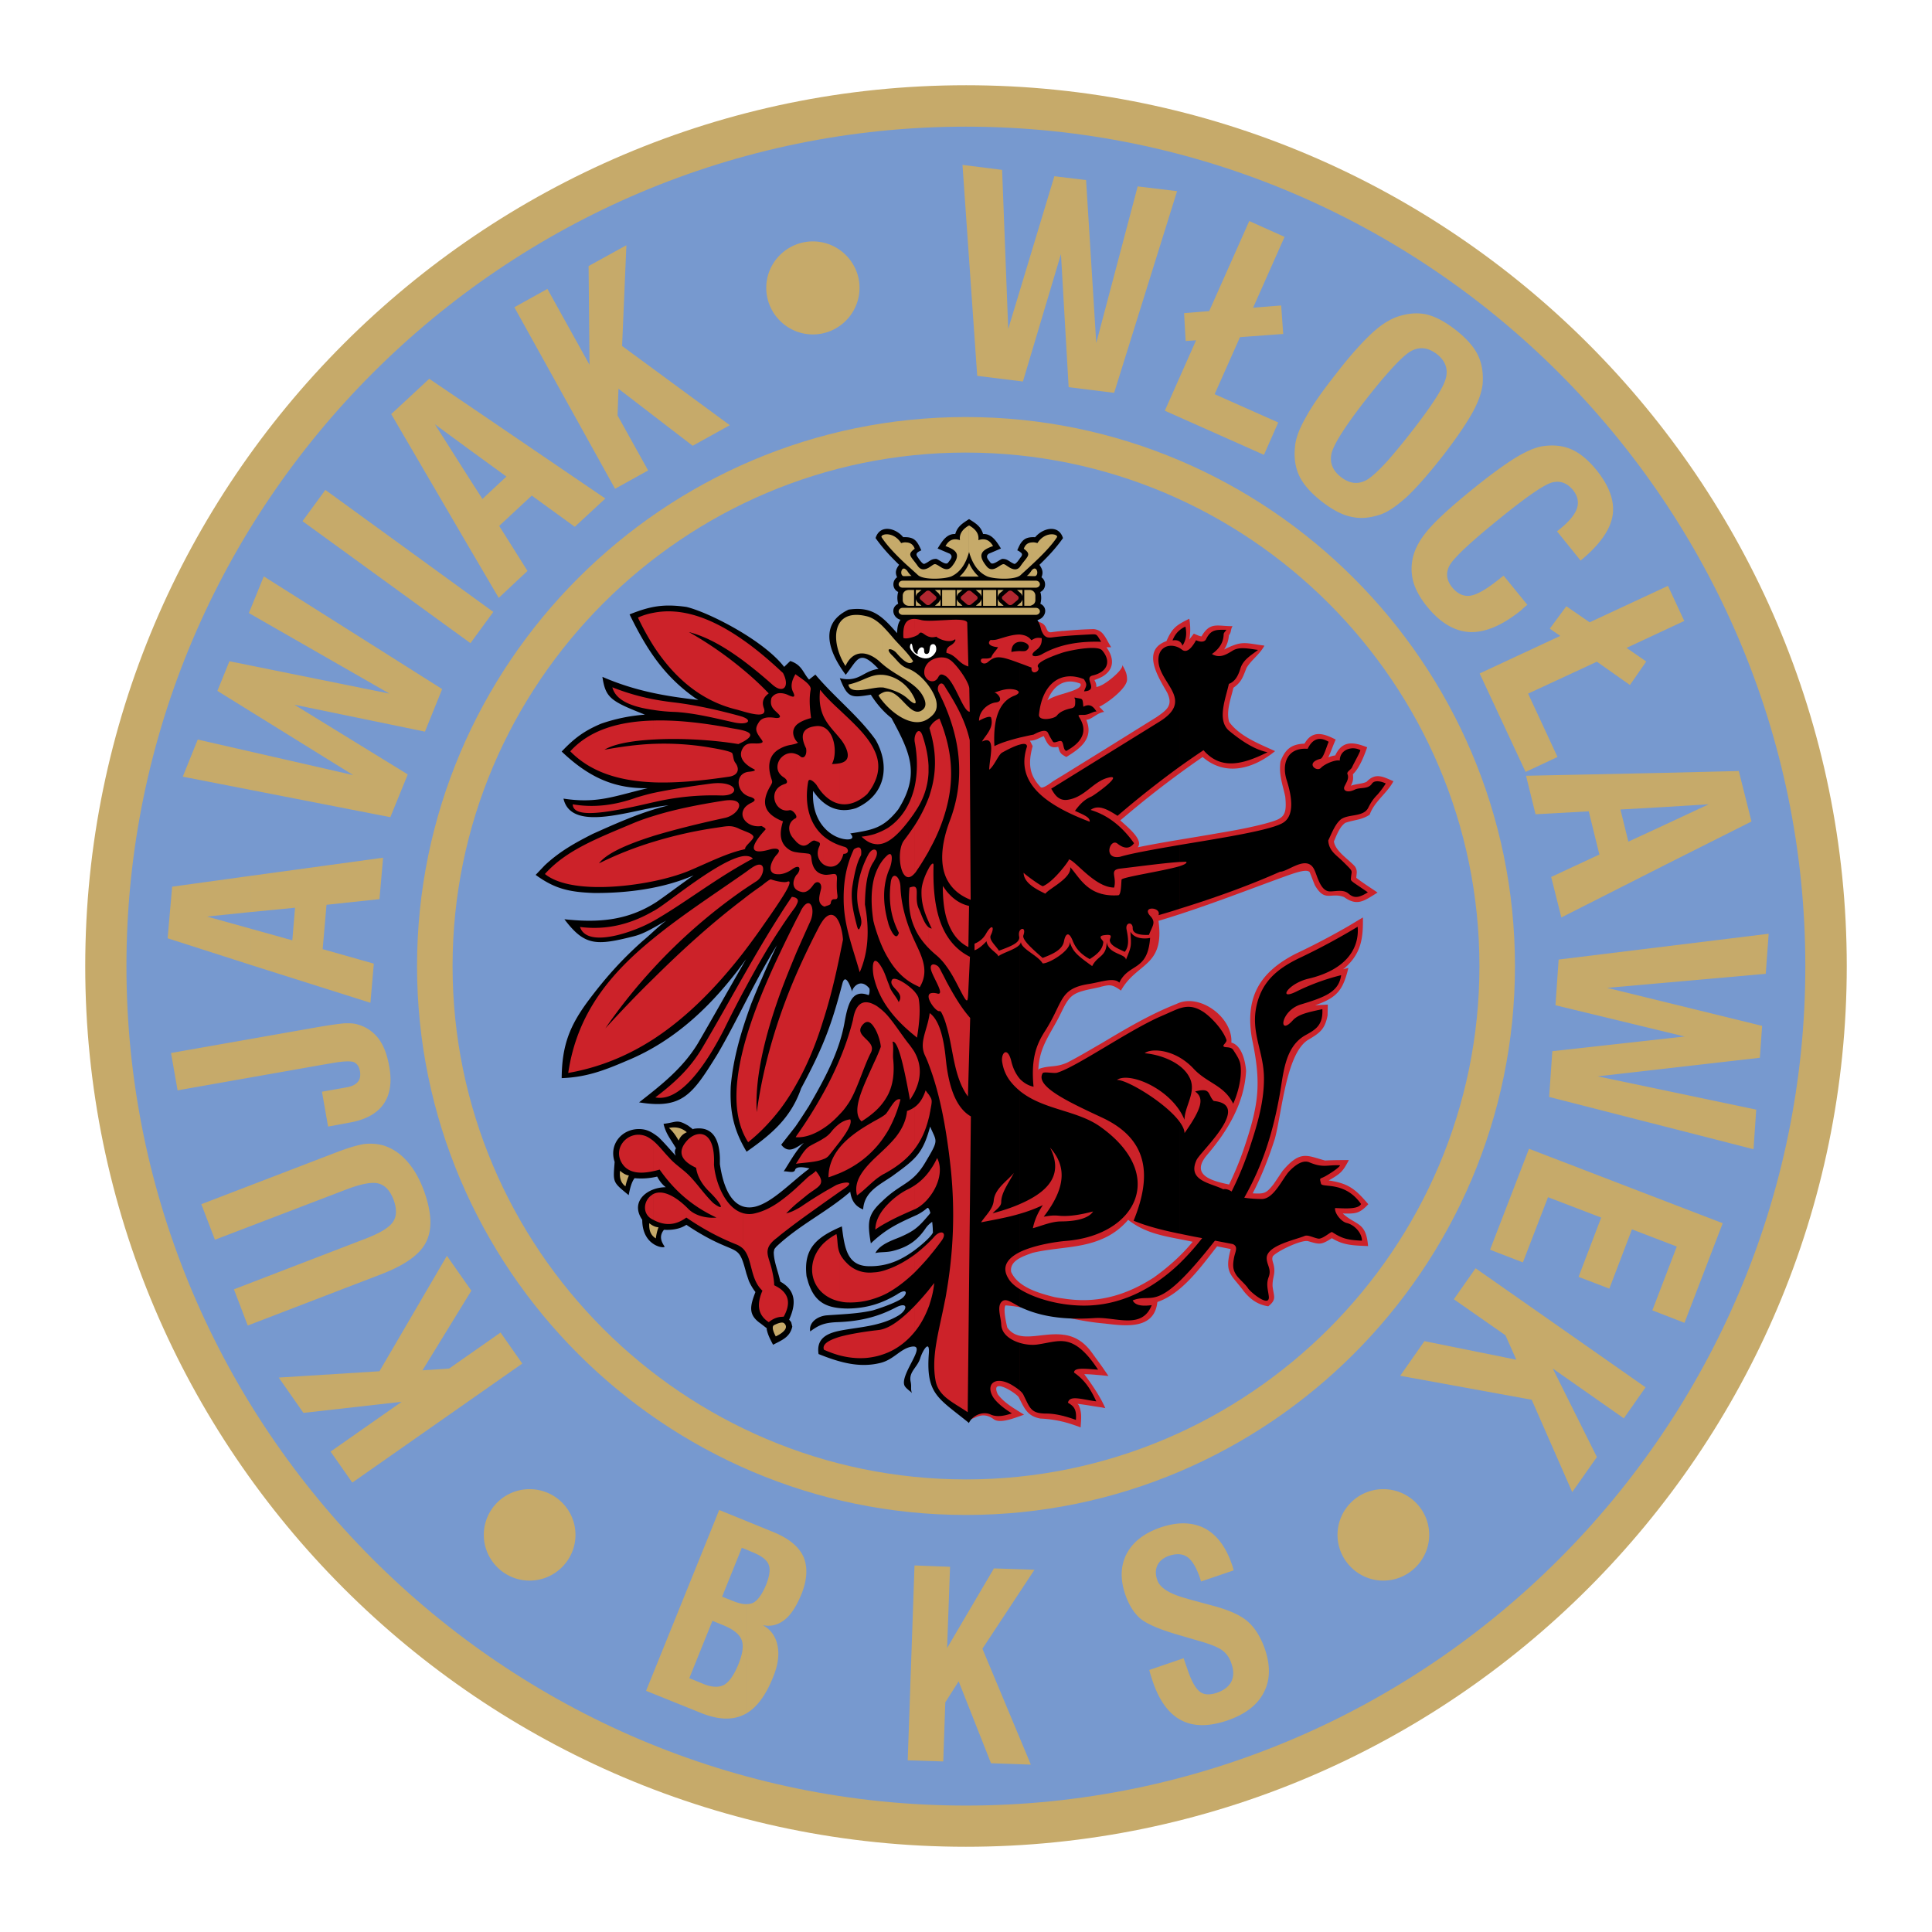
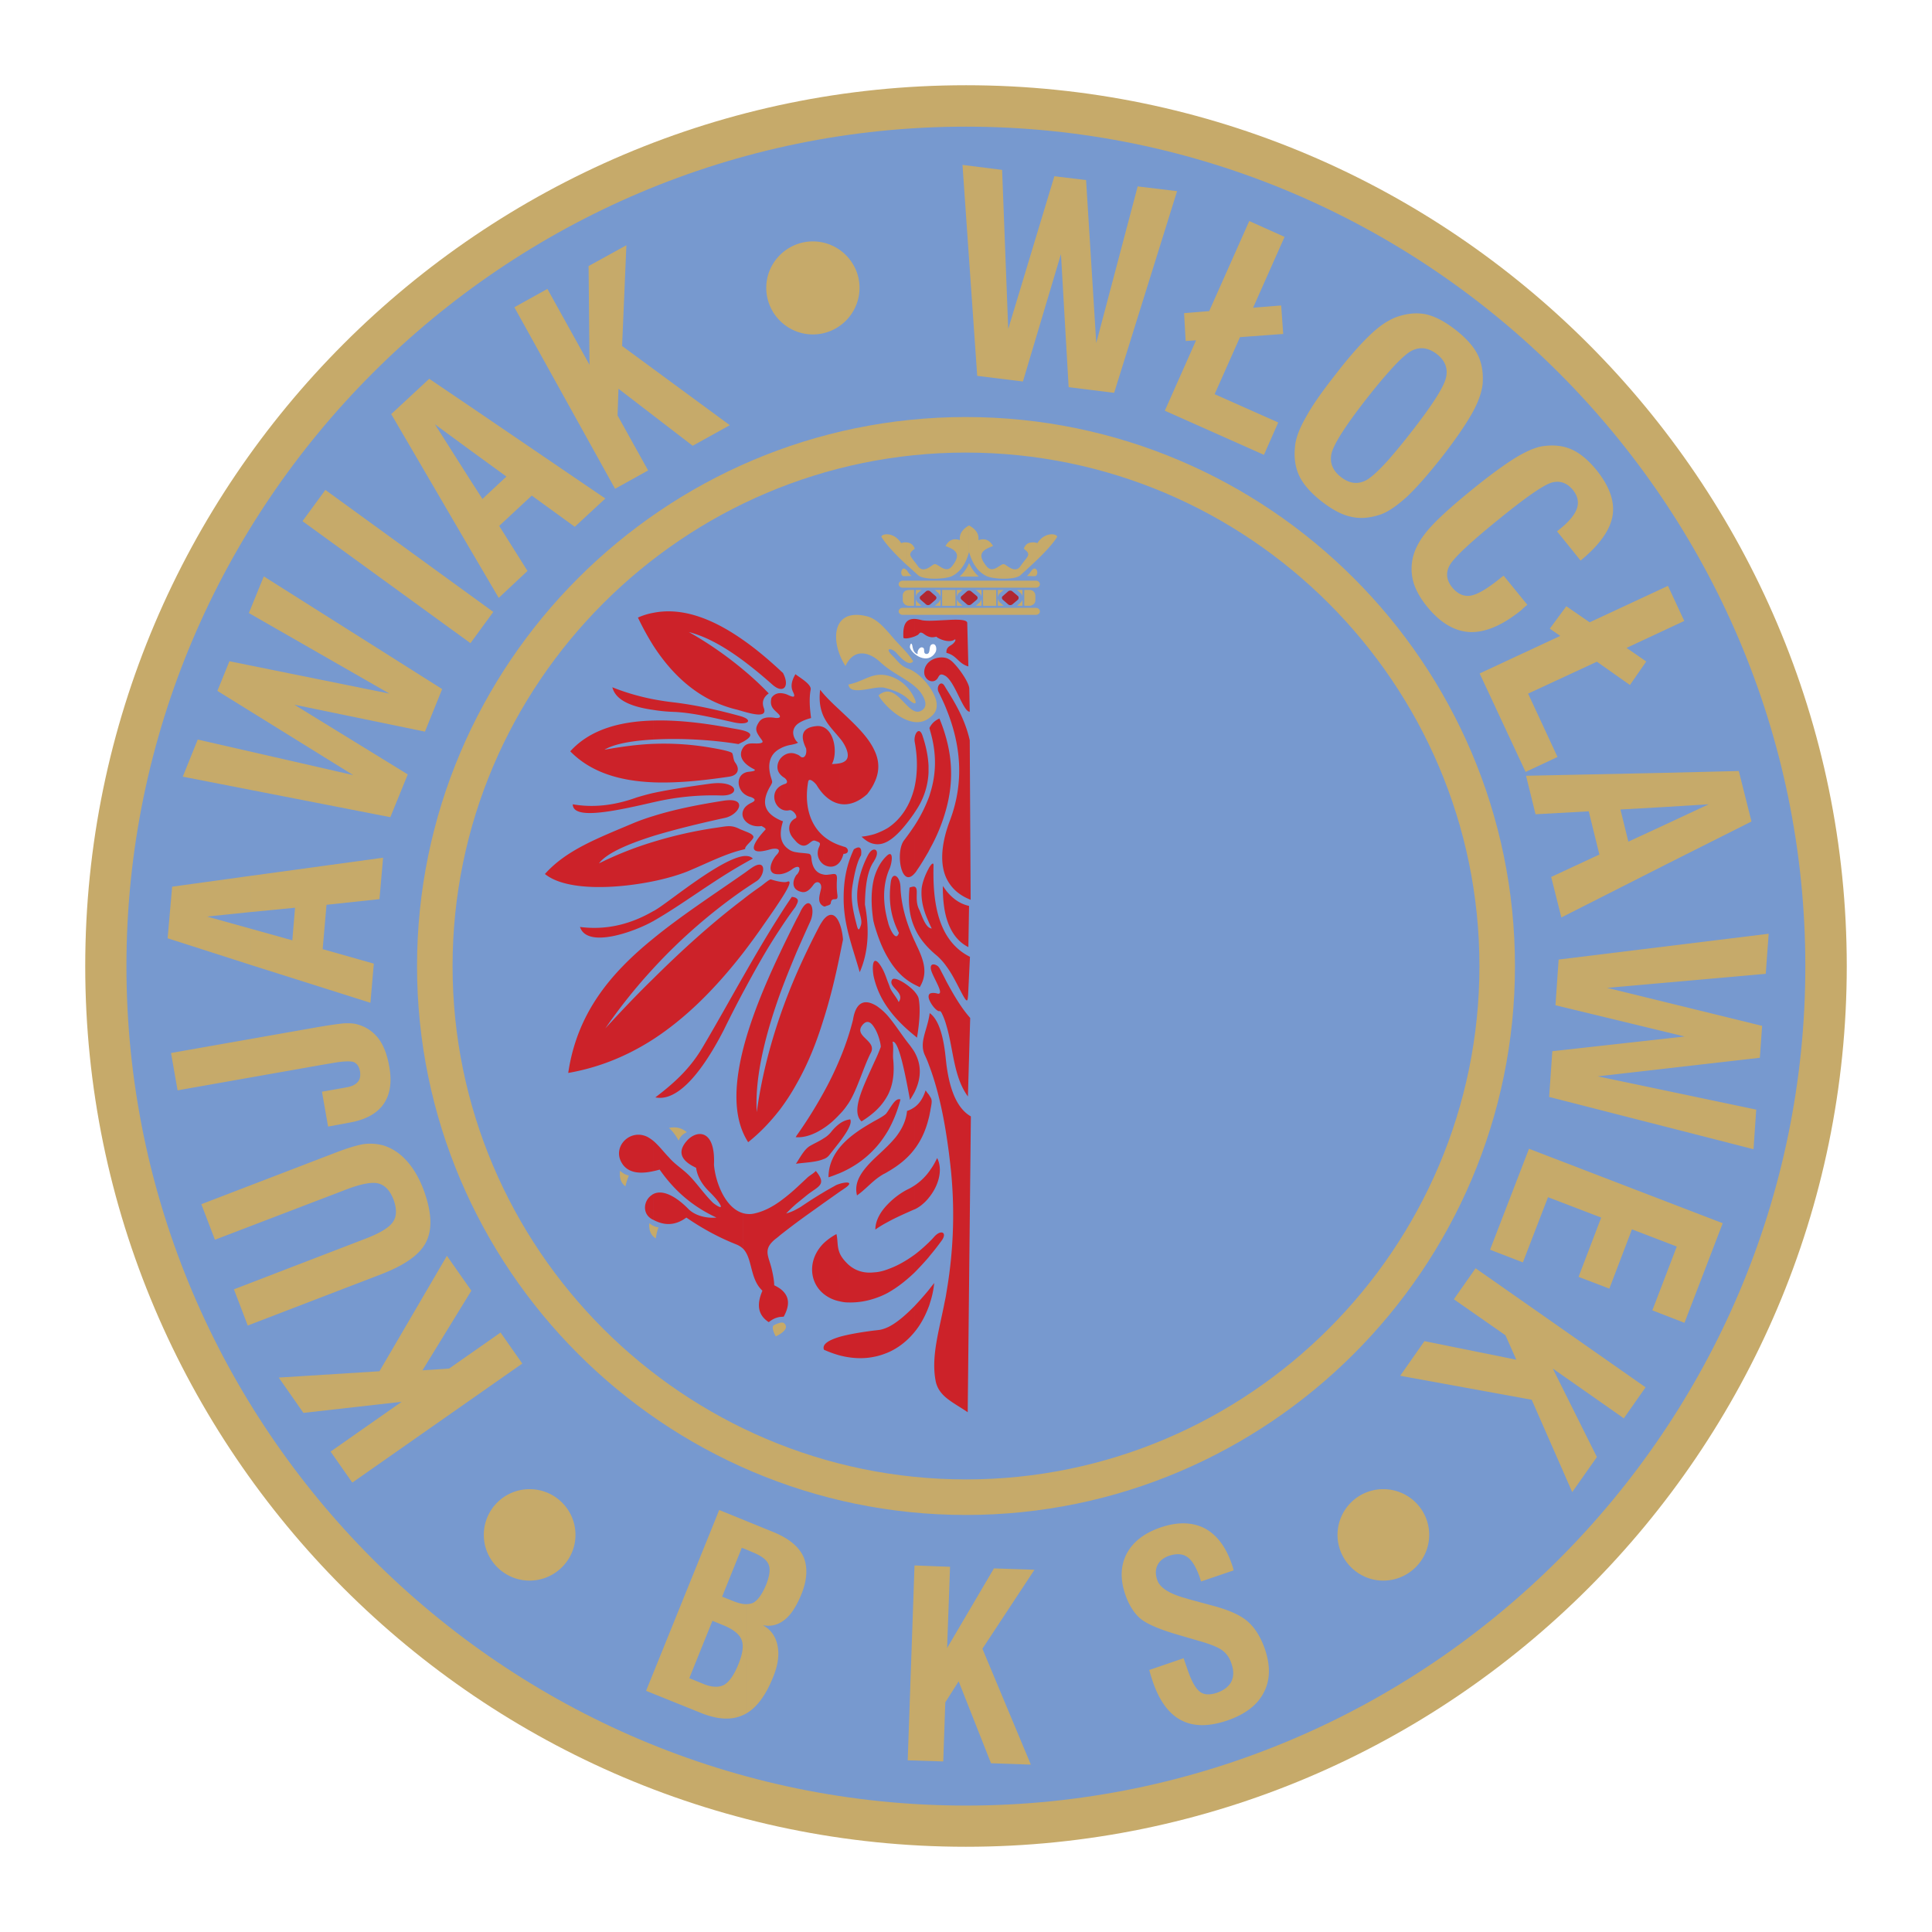
<svg xmlns="http://www.w3.org/2000/svg" width="2500" height="2500" viewBox="0 0 192.756 192.756">
  <g fill-rule="evenodd" clip-rule="evenodd">
    <path fill="#fff" d="M0 0h192.756v192.756H0V0z" />
    <path d="M96.367 8.504c48.391 0 87.885 39.495 87.885 87.886s-39.494 87.862-87.885 87.862S8.504 144.78 8.504 96.39c0-48.391 39.472-87.886 87.863-87.886z" fill="#c6aa6a" />
    <path d="M96.367 12.637c46.133 0 83.752 37.62 83.752 83.753 0 46.11-37.619 83.753-83.752 83.753v-28.994c30.168 0 54.782-24.613 54.782-54.759 0-30.168-24.613-54.782-54.782-54.782V12.637zm0 134.966c28.204 0 51.237-23.01 51.237-51.213 0-28.204-23.033-51.236-51.237-51.236v102.449zm0 32.54c-46.133 0-83.753-37.643-83.753-83.753 0-46.133 37.62-83.753 83.753-83.753v28.971c-30.168 0-54.759 24.613-54.759 54.782 0 30.146 24.59 54.759 54.759 54.759v28.994zm0-134.99c-28.204 0-51.214 23.033-51.214 51.236 0 28.203 23.01 51.213 51.214 51.213V45.153z" fill="#7799cf" />
-     <path d="M115.584 91.873c4.312-1.287 8.377-2.89 12.6-4.426 1.197-.429 2.213-.768 2.484-.429.18.429.338.881.52 1.31 1.016 1.739 1.58.655 2.912 1.174 1.355.971 2.033.339 3.342-.451-.699-.475-1.445-.949-2.123-1.468.023-.497.137-.655-.111-1.106-.588-.7-1.988-1.536-2.123-2.529.09-.203.18-.429.27-.632.227-.474.43-.903.859-1.219.902-.316 1.604-.271 2.438-.813.453-1.31 1.762-2.168 2.371-3.342-1.037-.452-1.783-.881-2.664.045-.316.203-1.129.226-1.58.407.225-.452.248-.678.203-1.152.654-.61 1.129-1.852 1.422-2.687-1.377-.542-2.484-.7-3.184.813a2.282 2.282 0 0 0-.699.203c.27-.564.473-1.197.744-1.784-1.15-.587-2.303-1.016-3.115.407-1.332.045-1.943.587-2.395 1.784-.18 1.332.203 2.235.475 3.5.203 2.01-.203 2.19-1.896 2.664-1.604.43-3.23.723-4.855.994-2.664.474-5.328.858-7.971 1.4.633-.745-1.084-2.077-1.738-2.687l1.105-.926a97.2 97.2 0 0 1 7.113-5.397c2.281 1.987 5.08 1.174 7.227-.587-1.627-.745-3.523-1.468-4.584-2.913-.316-1.106.18-2.326.428-3.41.814-.564.949-1.084 1.311-1.987.496-.813 1.287-1.31 1.783-2.213-2.01-.271-2.213-.519-4.02.384.295-.452.43-.88.475-1.422.271-.316.137-.542.361-.903-1.559 0-2.234-.452-3.094 1.016-.248-.022-.52-.18-.768-.271l-.451.587c.135-.654.113-1.445 0-2.077-1.311.655-1.693.903-2.281 2.235-2.596.926-.723 3.726.068 5.126.609 1.265.021 1.716-1.062 2.461l-5.441 3.387v23.484c.768-.181 1.039-.226 1.896.406 1.58-2.823 4.379-2.349 3.748-6.956zm-5.646-20.797v-.293l.227.249a.787.787 0 0 0-.227.044zm0-.7v-2.032c.857-.452 2.191-1.648 2.033-2.01.293.564.475.836.475 1.468-.001.768-1.583 2.055-2.508 2.574zm0-2.845v-4.403c.385.384.609.971.926 1.445h-.475c.927 1.309.632 2.348-.451 2.958zm0 72.892l.34.067c-.113-.249-.227-.475-.34-.7v.633zm0-3.207c.227.022.43.045.654.067l-.654-.948v.881zm0-5.194v-2.462c1.762-.293 3.455-.993 5.172-2.1 1.445-1.039 2.754-2.19 3.883-3.567l-.541-.113c-2.236-.452-4.109-.678-5.895-2.078a6.914 6.914 0 0 1-2.619 1.92v-19.555c2.416-1.445 4.811-2.868 7.451-3.907 2.26-1.129 5.623 1.333 5.465 3.861 1.039.271 1.4 1.874 1.469 2.823-.158 3.184-1.83 5.983-3.906 8.399-1.672 1.987.451 2.575 2.213 2.936a33.18 33.18 0 0 0 1.4-3.364c1.557-4.562 1.852-6.639.879-11.178-.699-4.087.701-6.594 4.336-8.468a72.517 72.517 0 0 0 5.262-2.755l1.469-.88c.045 2.213-.227 3.658-1.852 5.081l-.137.091.543-.136c-.543 2.213-1.107 2.958-3.32 3.726l1.266-.067-.023 1.084c-.271 1.422-.812 1.761-1.986 2.461-2.168 1.423-2.574 7.294-3.275 9.845-.609 1.897-1.287 3.658-2.213 5.442 1.174.067 1.355 0 2.078-.903.316-.451.609-.903.902-1.332 1.785-2.123 2.463-1.513 4.246-1.039.789-.045 1.58-.045 2.371-.045-.609 1.152-.791 1.332-2.01 2.032 1.965.294 2.643.836 3.951 2.371-.902.971-1.309.948-2.551.926 1.332 1.22 2.324.79 2.527 3.252-1.377-.068-2.416-.045-3.611-.79-1.084.699-1.221.632-2.395.293-.678-.135-3.025.971-3.5 1.513-.09.271-.045.384.045.7.295 1.039-.09 1.31-.068 2.281.113 1.016.453 1.31-.428 2.01-1.039-.158-1.762-.678-2.416-1.469-1.242-1.693-1.988-1.806-1.355-4.132l.023-.112c-.453-.091-.904-.182-1.355-.271-1.559 1.965-3.455 4.697-5.961 5.555-.293 2.755-3.139 2.394-5.104 2.168-.136-.024-.294-.024-.43-.047zm0-57.084l-3.793 2.349v23.19c.678-1.265 1.084-1.49 3.049-1.874.293-.068.541-.113.744-.181V74.938zm-3.793.451v-6.188c.947-.293 1.852-.564 1.648-.994-.633-.248-1.174-.271-1.648-.112v-5.149a43.19 43.19 0 0 1 2.957-.18c.34.022.611.158.836.361v4.403a5.679 5.679 0 0 1-.744.316c.158.293.203.474.18.677.137.022.316-.067.564-.181v2.032a1.5 1.5 0 0 1-.271.136l.271.271v.293c-.564.158-1.039.7-1.557.745.768 1.852-.588 2.845-1.988 3.703a2.022 2.022 0 0 1-.248-.133zm0 66.479c.52.135 1.061.315 1.67.541.045-.857.158-1.467-.203-2.235l-.111-.112c.812.09 1.625.248 2.438.361v-.633c-.52-.948-1.084-1.783-1.762-2.688.588 0 1.176.068 1.762.113v-.881l-1.016-1.399c-.857-1.175-1.807-1.626-2.777-1.762v8.695h-.001zm0-10.478c1.264.271 2.574.52 3.793.633v-2.462c-1.219.203-2.461.203-3.793 0v1.829zm3.793-27.323c-1.105.632-2.189 1.287-3.318 1.874-.158.09-.316.158-.475.203v18.358c1.309-.158 2.596-.361 3.793-.881v-19.554zm-3.793-26.781l-1.039.632c-.203.136-1.084.836-1.287.61-1.084-1.151-1.287-2.281-.791-4.087l-.27-.542c.586 0 1.016-.339 1.377-.452.383.79.564 1.265 1.445 1.062.135.519.225.677.564.88v-6.188c-.633.181-1.311.407-1.648.678.045-.113.113-.226.158-.339.361-.723.857-1.242 1.49-1.445v-5.149c-.09 0-.203 0-.316.023-.316.022-.633.067-.971.113-.678.022-.135-.926-1.58-1.106h-6.594v79.576c.383.248 1.174-.903 2.461.045.654.496 2.213-.181 3.025-.452-.949-.609-1.941-1.129-2.619-2.032-.791-1.716 1.648-.271 2.078.271.609 1.196.879 1.896 2.166 2.146a11.64 11.64 0 0 1 2.35.339v-8.694c-2.191-.316-4.449.948-5.646-.723-.111-.451-.428-1.874-.18-2.213 1.514.091 3.635.655 5.826 1.151v-1.829c-.316-.045-.654-.09-.971-.157-1.514-.385-3.613-.972-4.291-2.507-.18-1.151 1.264-1.581 2.123-1.897 1.016-.248 2.076-.361 3.139-.496v-18.358c-.926.339-1.559.158-2.484.497l-.068.135c.092-2.168.973-3.273 1.965-5.125.248-.475.43-.858.588-1.175V77.286z" fill="#cc2229" />
-     <path d="M117.66 127.845c.881-.836 2.01-2.1 3.5-3.997l.068-.067 1.762.339c.586.248.248.768.135 1.332-.135.723-.158 1.196.227 1.762.271.406.902.903 1.174 1.332.293.429 2.258 2.032 2.055.723-.09-.655-.271-1.175 0-1.874.293-.791-.203-1.197-.203-1.875 0-1.265 2.891-1.828 3.793-2.213.316-.135.859.181 1.355.271.43.067 1.264-.723 1.377-.655 1.016.655 1.514.79 2.98.858 0-.768-.744-1.581-1.512-1.762-.52-.113-1.221-.926-1.174-1.49.586 0 2.303.203 2.596-.406-1.625-2.326-3.885-1.581-3.996-2.032-.158-.633-.137-.429.406-.723.609-.339 1.467-.926 1.49-1.106-1.266-.068-1.648.294-3.049-.293-.588-.249-1.287.135-1.986.857-.678.678-1.537 2.8-2.777 2.8-.182 0-1.129-.022-1.74-.135 1.74-3.071 2.801-6.21 3.523-10.207.383-2.077.475-4.765 2.506-5.961.949-.542 1.852-.927 1.762-2.643-1.309.294-2.371.475-2.959 1.129-1.467 1.626-1.219-.993.836-1.604 2.484-.744 3.771-1.286 3.998-2.912a21.893 21.893 0 0 0-4.494 1.647c-1.896.926-.768-.857 1.287-1.309 3.658-.881 5.035-2.958 4.855-5.171a65.56 65.56 0 0 1-5.557 3.003c-2.234 1.038-3.973 2.303-4.537 4.899-.588 2.665.723 4.562.744 7.158.023 2.304-.609 4.539-1.4 6.91a32.775 32.775 0 0 1-1.828 4.448c-.248-.158-.52-.293-.836-.226-1.242-.632-3.613-.835-2.664-2.913.383-.857 5.6-5.51 1.717-5.894-.633-.632-.227-1.378-1.854-.948.859.632.791 1.535-1.061 4.154 0-.338-.203-.744-.52-1.174v11.2c.746.158 1.514.316 2.281.452a24.83 24.83 0 0 1-2.281 2.551v1.765h.001zm0-17.094v-4.426c.451.338.812.745 1.039 1.219.699 1.423-.52 2.823-.52 4.178a5.649 5.649 0 0 0-.519-.971zm0-5.262v-4.877c.768-.249 1.424-.249 2.281.271.699.406 2.01 1.716 2.416 2.845.113.316-.654.655-.09.746.158.022.586 0 .768.271.271.43.654.948.723 1.49.225 1.604-.52 3.455-.723 3.884-.904-1.874-2.619-2.031-3.996-3.545a6.088 6.088 0 0 0-1.379-1.085zm0-14.812c3.568-1.107 6.955-2.326 10.049-3.704.812 0 2.664-1.739 3.41-.226.316.632.609 2.19 1.58 2.19.609 0 1.332-.226 1.852.226.543.474 1.016.429 1.92-.135-1.332-.926-1.717-1.107-1.693-1.31.045-.994.361-.61-.768-1.739-.678-.677-1.424-1.062-1.49-2.123.293-.61.631-1.513 1.15-2.01.701-.7 2.35-.249 2.846-1.265.248-.497.496-.88.902-1.287.227-.249.678-.836.836-1.129-.316-.158-1.084-.407-1.377.022-.385.587-1.174.339-1.693.587-.791.384-1.197.09-1.061-.271.135-.338.518-.813.314-1.265-.111-.249.385-.452.475-.723.158-.361.768-1.422.812-1.671-.812-.452-2.055-.068-2.055 1.039-.451-.113-1.512.339-1.873.723-.43.475-1.627-.497-.045-.903.293-.067.654-1.377.812-1.693-.904-.542-1.604-.316-2.1.7-2.055-.158-2.621 1.513-2.078 3.161.699 2.213.564 3.658-.385 4.223-1.219.745-6.119 1.513-10.342 2.213V86c.271 0 .498-.022.701-.022.09.136-.203.294-.701.452v4.247h.002zm0-14.159V64.641c.09.045.182.113.271.181.406.316.881 0 1.4-.949.316.158.812.249.992-.09.498-1.016 1.039-.949 2.033-.949-.09.158-.271.294-.271.452-.021.813-.428 1.445-1.174 1.965.791.474 1.445.045 2.078-.339.654-.407 1.535-.203 2.529-.068-.701.542-1.49.971-1.762 1.852-.227.745-.543 1.31-1.152 1.536-.293 1.4-1.242 3.635.045 4.697 1.129.926 2.461 1.852 3.816 2.123-2.506 1.242-4.674 1.784-6.391-.204a96.63 96.63 0 0 0-2.414 1.67zm0-12.532c.137.09.248.226.316.429.361-.542.451-1.174.293-1.896-.225.09-.428.226-.609.384v1.083zm-14.158-2.123c.791-.181 1.129-1.22.293-1.626a2.075 2.075 0 0 0 0-1.174c.611-.293.611-1.106.113-1.468.203-.497.09-.813-.203-1.242.904-.881 1.627-1.648 2.35-2.665-.43-1.4-2.01-1.016-2.777-.09-.859-.045-1.197.203-1.514.723v.745c.18.113.271.226.135.451-.045.068-.09.113-.135.181v7.61c.451.045.857.18 1.129.564.271-.113.406-.316 1.039-.203.045.677-.271.971-.564 1.197-.836.632-.045.768.586.406 1.74-.993 3.75-1.31 5.916-1.242-.541-.835-.359-.768-1.332-.722-1.195.067-2.438.135-3.455.271-.451.068-.812.068-1.061-.429-.249-.429-.114-.609-.52-1.287zm-1.738 76.888c.18.158.316.316.383.497.611 1.22.701 1.784 2.236 1.784.904 0 1.896.248 2.959.632.111-1.196-.34-1.423-.791-1.716.158-.791 1.377-.316 2.822-.136-.633-1.377-1.242-2.19-2.213-2.867-.021-.565 1.266-.361 2.395-.294-.904-1.377-1.83-2.371-2.846-2.71-.994-.339-1.941.022-3.229.204-.498.067-1.107.021-1.717-.158v4.764h.001zm0-8.355c2.031.971 4.449 1.31 7.475 1.106 2.055-.136 4.697 1.196 5.668-1.287-1.039.136-1.672 0-1.896-.475 1.58-.632 2.076.542 4.65-1.896v-1.762c-2.664 2.529-5.916 4.223-9.643 4.178-2.348-.022-4.764-.7-6.254-1.626v1.762zm15.896-18.516c-1.422-1.896-5.283-4.2-6.232-4.133 1.107-.768 4.584.543 6.232 3.004v-4.426c-.994-.745-2.348-1.151-3.455-1.242.52-.429 2.033-.406 3.455.406v-4.877c-.52.181-1.105.474-1.852.79-3.207 1.399-8.422 5.058-10.342 5.623-.338.09-1.197-.113-1.422.022-.836 1.31 2.506 2.867 5.893 4.448 4.674 2.168 4.99 5.826 3.162 10.297 1.309.542 2.891.948 4.561 1.287V111.88zm-15.896 13.029v-3.816a14.781 14.781 0 0 0 2.281-.857c-.453.677-.814 1.422-.994 2.303.902-.248 1.807-.654 2.754-.678 1.604 0 2.824-.315 3.252-.993-1.219.316-2.348.52-3.387.429-.588-.067-.947 0-1.535.091 2.416-3.139 2.123-5.216.633-6.888 1.24 2.462.18 4.246-3.004 5.623v-11.268c2.348 1.896 5.668 1.896 7.994 3.545 6.729 4.765 3.658 10.816-3.365 11.403-.881.067-3.116.384-4.629 1.106zm0-17.252V94.199a.42.42 0 0 0 .09-.249c0 .723 1.693 1.355 2.168 2.167.609.046 2.846-1.287 2.709-2.167.271.971.723 1.355 2.236 2.439.543-1.084 1.445-.903 1.445-2.417.158 1.242 1.92 1.174 1.92 1.784.564-1.377.541-1.287.451-2.8.564.994 2.189.587 1.965.61-.248 3.41-2.123 2.484-3.072 4.471-.564-.564-1.852-.045-3.047.135-3.004.475-2.508 1.807-4.381 4.72-.746 1.175-1.424 2.574-1.129 5.532-.519-.112-.973-.383-1.355-.767zm0-14.835V74.283c.406-.113.699-.09.699.203-1.174 3.545 1.717 5.781 6.256 7.497.045-.429-.52-.654-1.469-1.083.609-.835 1.062-1.174 1.627-1.422.316-.136 3.477-2.417 1.559-1.852-1.424.429-2.236 1.919-3.908 2.167-1.037.158-1.422-.768-1.648-1.106l10.795-6.684c3.318-2.055.406-3.59-.045-5.646-.34-1.671.926-2.303 2.031-1.716v11.877a96.153 96.153 0 0 0-6.164 4.877c-.949-.609-1.896-1.174-2.688-.587 1.738.52 3.162 1.671 4.336 3.319-.406.564-.971.587-1.648.045-.746-.609-1.49 1.626.248 1.31 1.129-.339 3.41-.745 5.916-1.174v1.693c-1.67.113-4.629.52-5.871.655-1.174.135-.338.745-.631 1.896-1.943 0-3.953-2.8-4.518-2.8-.021 0-.021.045-.021.068.045.022-1.445 2.123-2.574 2.597-.271-.045-2.033-1.355-1.92-1.355 0 1.062 1.377 1.716 2.168 2.1.383-.52 2.641-1.558 2.484-2.642.971 1.062 1.783 3.003 4.787 2.8.314 0 .293-1.354.338-1.58.316-.271 4.133-.836 5.758-1.31v4.245c-.678.226-1.377.429-2.076.632.314-.835-1.762-.948-.814.09.609.655.182.994-.135 1.875-.52.022-1.625.022-1.625-.655.021-.678-.768-.632-.611.135.182.903.271 1.648-.18 2.213-.723-.339-1.377-.609-1.49-1.084-.068-.293.475-.7-.496-.587-.859.09-.158.497-.158.7-.047.79-.746 1.31-1.355 1.693-1.084-.587-1.445-1.242-1.672-1.761-.428-1.129-.768-.723-.902.022-.182.858-1.197 1.265-2.123 1.626-.949-.835-2.078-1.807-1.92-2.258.248-.697-.137-.765-.34-.494zm0-19.239v-7.407c.338.113.723.271 1.152.429-.092.835.926.407.654-.045-.316-.474 1.559-1.152 2.438-1.445.701-.226 3.479-.791 3.953-.226.881 1.017.631 2.123-.949 2.507-.971.226.723 1.49-.857 1.581.203-.564.383-.632-.023-1.219-2.189-.881-4.133.316-4.471 3.522-.09.723 1.535.452 1.785.113.225-.293.654-.564 1.422-.722.43-.09.406-.316.406-.791 0-.226-.068-.09-.068-.293.836.203.791-.045.881.926.768-.429 1.107.181 1.311.474-.34-.022-.701.316-1.242.338-.723 0-.609-.022-.34.475.701 1.332 0 2.326-1.422 3.116-.338-.068-.248-.768-.475-.948-.18-.158-.699.226-.857.045a7.03 7.03 0 0 1-.496-.881c-.203-.429-.904-.135-1.445.158-.476.089-.928.202-1.357.293zm15.896-10.681v1.084c-.18-.113-.406-.135-.678-.09.159-.407.385-.746.678-.994zm-15.896 2.055v-.926c.609-.022 1.219.429.654.858-.113.09-.338.09-.654.068zm0-10.636c-.09.181-.182.361-.271.587.113.045.203.09.271.158v-.745zm0 1.377v7.61c-.701-.023-1.535.271-2.078.429-.293.09-.496.135-.857.113-.385.361-.045.654.744.722-.111.249-.564.655-.676 1.016-.408.226-.881.022-.994.181-.203.293.271.632.678.271.768-.655 1.197-.61 3.184.136v7.407c-.971.248-1.83.496-2.553.858-.156-2.891.566-4.494 2.01-5.036.836-.339.271-.655-.496-.655-.723 0-1.355.339-1.535.339.361.045 1.039.903.158.994-.746.09-1.672.813-1.672 1.829.182-.113 1.018-.542 1.197-.338.316 1.061-.541 1.761-.902 2.416 1.49-.745.723 1.716.723 2.8.518-.384.926-1.536 1.309-1.716.045-.022 1.061-.61 1.762-.791v18.539c-.09.113-.135.316-.09.587.18.678-1.018 1.062-2.01 1.445-.34-.542-1.039-1.084-.812-1.558.383-.768.156-1.197-.43-.226-.271.519-.654.858-1.197 1.084v.654c.43-.135.881-.564 1.197-.903.09.723 1.174 1.22 1.174 1.513.406-.361 1.807-.7 2.168-1.219v13.458c-.385-.451-.701-1.039-.881-1.829-.385-1.513-1.084-.723-.881.226.135.791.475 1.468.971 2.033.248.293.52.541.791.768v11.268c-.768.339-1.693.654-2.732.926.338-.361.857-.678.857-1.106 0-.926.701-1.852 1.266-2.913-.746.858-1.896 1.581-2.01 2.732-.068.858-.791 1.468-1.266 2.19 1.266-.249 2.598-.475 3.885-.858v3.816c-1.174.587-1.896 1.423-1.174 2.619.225.406.631.768 1.174 1.106v1.762c-.113-.067-.248-.136-.361-.203-.588-.316-1.084-.678-1.445-.339-.52.475-.113 1.49-.068 2.258.023.972.904 1.581 1.875 1.875v4.764c-.227-.203-.543-.406-.836-.587-1.67-.948-2.619-.045-1.852 1.22.316.496.994 1.084 1.875 1.626-.723.248-1.49.406-2.123.112-.723-.338-1.762.045-2.145.813v.045c-3.003-2.461-4.313-2.823-4.02-6.864.135-1.581-.61-.407-.858.406-.293.926-1.174 1.354-.948 2.349.113.564-.045.632.136 1.151 0-.113-.587-.452-.746-.768-.519-1.084 2.258-4.088.768-3.906-1.174.157-1.829 1.332-3.252 1.648-2.01.474-3.906-.023-6.097-.904-.316-2.031 1.626-2.258 3.161-2.506 1.671-.248 3.297-.451 4.765-1.31.971-.564 1.062-1.49-.248-.813-1.694.881-3.433 1.355-5.736 1.445-1.445.045-1.964.339-2.777.926-.158-.926.768-1.535 1.671-1.604 1.536-.112 3.116-.157 4.584-.496.384-.113 2.01-.633 2.8-1.129.677-.43.723-1.22-.407-.452-1.558.926-3.071 1.378-4.9 1.4-2.1-.022-3.274-.587-3.93-2.574l-.18-.633c-.339-2.822 1.039-3.929 3.522-4.99.271 2.213.542 3.952 2.709 3.975 1.739.022 3.094-.542 4.494-1.559 1.129-.835 2.01-1.738 1.874-1.896 0-.248-.022-.609-.067-.972a2.445 2.445 0 0 0-.678.678c-.813 1.175-1.716 1.829-3.207 2.213-.677.181-1.333.091-1.784.227.429-.858 1.648-1.265 2.484-1.604 1.377-.609 1.784-.948 2.8-2.146.045-.045.112-.136.203-.248-.091-.361-.203-.587-.316-.497a5 5 0 0 1-1.016.678c-1.964.881-3.071 1.4-4.606 2.845-.384-2.213-.271-2.913 1.151-4.222 1.829-1.785 2.958-1.649 4.246-3.794 1.445-2.417 1.174-2.056.519-3.636-.745 2.755-1.49 3.274-3.816 4.968-1.333.903-2.755 1.558-2.868 3.297-.655-.248-1.151-.745-1.287-1.761-2.303 2.009-5.104 3.318-7.384 5.486l-.181.227-.045.18-.023.158c.023.971.429 1.852.655 2.913 1.626.903 1.558 2.304.881 3.794l.203.248.113.451c-.249 1.062-1.016 1.333-1.919 1.807-.271-.519-.519-.971-.632-1.535v-.113l-.61-.474c-1.287-.881-1.039-1.762-.519-3.139a5.46 5.46 0 0 1-.655-1.106l-.249-.745c-.722-2.732-.745-1.987-3.432-3.343a24.097 24.097 0 0 1-2.552-1.513c-.632.43-1.468.542-2.213.497h-.022c-.542.655-.226 1.242.045 1.648.226.271-2.213.113-2.213-2.643-1.265-1.852.542-3.251 2.349-3.251-.407-.316-.655-.678-.858-1.062a6.922 6.922 0 0 1-2.258.158c-.294.384-.452.993-.587 1.693-1.626-1.332-1.559-1.242-1.4-3.319-.587-1.739.7-3.274 2.416-3.274.745 0 1.242.249 1.965.813.61.587 1.152 1.241 1.716 1.852-.112-.271-.135-.52.023-.745-.519-.903-.994-1.4-1.242-2.439 1.333-.157 1.31-.496 2.461.182l.474.36.068-.045c2.055-.339 2.574 1.287 2.62 2.936v.587c.542 3.682 2.01 4.607 3.522 4.245 1.739-.429 3.613-2.483 5.419-3.815-.768-.181-1.355-.181-1.445.158-.113.361-.768.09-1.129.135.609-.926 1.219-2.1 2.01-2.845-.7.406-1.513 1.174-2.258.181l1.4-1.784c.475-.678.903-1.354 1.355-2.055 1.49-2.574 3.003-5.307 3.545-8.265.339-1.92.745-3.455 2.394-2.823.113.023.158-.587.09-.677-1.016-1.22-1.875.248-1.693.406-.158-.587-.7-2.01-.994-.858-1.062 4.042-1.852 6.232-4.11 10.433-1.016 2.958-2.981 4.606-5.442 6.323-1.287-2.146-1.694-3.997-1.581-6.526.249-2.867 1.062-5.555 2.055-8.265.339-.836.677-1.671 1.039-2.461.474-1.129.994-2.236 1.513-3.342-2.191 3.523-3.839 7.271-5.917 10.839-2.529 4.087-3.522 5.531-7.835 4.832 2.258-1.762 4.38-3.433 5.871-5.894 1.625-2.801 3.207-5.623 4.81-8.4-3.162 4.403-6.955 8.106-11.901 10.139-2.258.971-4.042 1.648-6.503 1.739.022-3.319.835-5.284 2.687-7.769 1.626-2.167 3.252-4.019 5.419-5.938.768-.632 1.536-1.423 2.326-2.01-1.174.655-2.145 1.287-3.206 1.558-3.771.949-4.923.994-6.955-1.694 3.342.362 6.3.158 9.213-1.738 1.242-.858 2.438-1.784 3.681-2.642-3.048 1.333-6.662 1.784-9.958 1.761-2.438-.09-3.884-.406-5.804-1.806l.903-.949c1.468-1.377 3.003-2.235 4.788-3.139 2.461-1.106 4.945-2.213 7.564-2.845-3.071.204-9.665 2.913-10.478-.677 3.41.519 5.036-.249 8.4-1.039-3.207.045-5.758-.971-8.581-3.658 1.264-1.333 2.235-2.055 3.929-2.778a17.184 17.184 0 0 1 4.38-.903c-3.432-1.354-3.929-1.671-4.245-3.771 3.274 1.423 6.345 1.942 9.574 2.303l-.338-.203c-3.162-2.235-4.855-4.922-6.526-8.332 2.101-.836 3.41-1.062 5.668-.746 2.19.52 7.678 3.297 9.755 5.984l.61-.587c1.174.384 1.264 1.174 1.874 1.852l.632-.497c1.919 2.281 4.291 4.11 6.007 6.503 1.49 2.619.971 5.532-1.942 6.819-1.83.587-3.251-.181-4.291-1.716-.181 2.822 1.4 4.358 2.8 4.742.723.203 1.491.113.903-.497 2.304-.361 3.319-.542 4.787-2.394 2.213-3.523 1.197-5.668-.677-9.123-.813-.632-1.513-1.468-2.055-2.326-1.965.316-2.303.361-3.094-1.649 1.942.452 2.281-.722 3.861-.926-1.942-2.032-2.055-.926-3.274.587-1.129-1.513-3.161-4.877.293-6.503 2.417-.361 3.41.745 4.833 2.349.023-.52.068-.948.339-1.332-.745-.204-1.039-1.197-.226-1.604a2.075 2.075 0 0 1 0-1.174c-.609-.293-.632-1.106-.113-1.468-.226-.497-.113-.813.203-1.242-.903-.881-1.625-1.648-2.348-2.665.429-1.4 2.01-1.016 2.755-.09 1.129-.045 1.377.361 1.807 1.31-.339.158-.61.293-.407.609s.519.768.7.746c.519-.204.655-.52 1.219-.497.316.113.903.655 1.151.384.226-.316.565-.609.181-.903l-1.219-.52c.406-.632.858-1.49 1.761-1.445.226-.768.723-1.062 1.378-1.49.676.429 1.174.723 1.399 1.49.904-.045 1.379.813 1.785 1.445l-1.221.52c-.383.293-.045.587.182.903.248.271.836-.271 1.152-.384.564-.022.699.293 1.219.497.135.026.383-.29.565-.562zm0 8.333c-.43.023-.857.293-.857 1.016a4.65 4.65 0 0 1 .857-.09v-.926z" />
    <path d="M88.012 62.428c.361.361.723.768 1.084 1.197.632.745 1.422 1.422 2.009 2.348-.384.52-1.106-.181-1.693-.858-.451-.474-1.197-.519-.406.271.564.542.813 1.039 1.558 1.31.948.339 1.852 1.287 2.371 2.146.338.564.497 1.016.519 1.422v.203c-.022.52-.339.903-.881 1.265-1.49.994-3.545-.542-4.561-1.829v-.768c1.581-.835 2.597 2.372 3.839 1.807.542-.271.655-.768.18-1.581-.768-1.332-2.687-1.942-4.019-3.139v-3.794zm0 6.164h.113c.768.181 1.762.474 2.484 1.151.496.474.993.7.609-.113-.52-1.084-1.468-1.987-2.8-2.258-.158-.023-.294-.045-.407-.045v1.265h.001zm-3.658-2.145c-1.513-2.326-1.445-5.826 2.1-4.968.587.136 1.084.497 1.558.949v3.793a.963.963 0 0 1-.158-.135c-1.175-1.107-2.687-1.4-3.5.361zm3.658 3.455a3.074 3.074 0 0 1-.361-.519c.113-.113.226-.181.361-.249v.768zm0-2.574c-1.197-.067-1.897.655-3.365.971.158 1.129 2.394.203 3.365.293v-1.264zM66.74 112.535c.339.293.655.7.971 1.265.158-.43.452-.678.813-.836-.519-.451-1.129-.565-1.784-.429zm-4.877 4.268c-.09.79.136 1.265.542 1.558.067-.361.203-.745.339-1.084-.317-.046-.61-.226-.881-.474zm2.913 5.238c-.045.791.203 1.242.655 1.514.045-.361.135-.769.271-1.106-.339-.023-.633-.181-.926-.408zm12.622 11.291c.723-.339 1.333-.858.836-1.31-.204-.181-.723.045-.994.181-.338.157.023.881.158 1.129z" fill="#c6aa6a" />
    <path d="M96.502 62.157l.113 4.335c-1.016-.294-1.151-1.106-2.19-1.355v-.181c.045-.338.271-.474.497-.61.249-.158.497-.474.361-.564-.226.18-.542.203-.858.158v-2.077c1.061-.068 2.077-.068 2.077.294zm-2.077 77.317v-10.522c.7-4.042.858-8.084.452-12.171a66.868 66.868 0 0 0-.452-3.5v-7.068c.249 1.897.813 4.245 2.439 5.171l-.316 29.514c-.723-.499-1.491-.905-2.123-1.424zm0-37.146c.7 2.326.7 5.104 2.145 7.067l.226-7.835c-.88-.993-1.603-2.213-2.371-3.636v4.404zm0-5.916v-3.139c.564.926 1.31 1.671 2.348 2.19l-.181 3.748c-.045.654-.067.903-.52.091-.541-.993-.992-2.009-1.647-2.89zm0-4.832c.384 1.31 1.061 2.349 2.19 2.913l.068-4.11c-.813-.181-1.559-.632-2.258-1.49v2.687zm0-3.952v-4.742c.113-.362.226-.7.338-.994 1.513-3.975 1.039-7.745-.338-11.133v-2.01c.971 1.536 1.874 3.116 2.326 5.104l.091 15.919c-1.266-.496-1.988-1.263-2.417-2.144zm0-7c.587-2.19.655-4.471 0-6.887v6.887zm0-13.12c.926.746 1.693 3.523 2.326 3.5l-.045-2.303c0-.497-.858-1.874-1.671-2.665a1.759 1.759 0 0 0-.609-.384v1.852h-.001zm0-2.371v-.181.181zm0-1.197c-.587-.09-1.152-.452-.948-.429-.271.067-.474.09-.678.045V61.93c.497 0 1.062-.045 1.626-.067v2.077zm0 1.717v1.852a.46.46 0 0 0-.135-.09c-.429-.248-.542-.09-.678.136-.181.384-.52.474-.813.384V65.95c.451-.316 1.084-.451 1.626-.293zm0 3.093l-.203-.338c-.361-.587-.858.113-.565.655.271.564.542 1.106.768 1.693v-2.01zm0 4.991v6.887a17.442 17.442 0 0 1-1.626 4.02V79.16c.61-1.919.678-3.975 0-6.255v-.406c.271-.452.587-.655.926-.813.294.7.519 1.377.7 2.055zm0 9.145c-.406 1.4-.7 3.229 0 4.742v-4.742zm0 6.007v2.687c-.271-.949-.361-2.032-.361-3.184.135.18.248.338.361.497zm0 4.38v3.139a6.065 6.065 0 0 0-.948-1.062 9.205 9.205 0 0 1-.678-.609v-2.146a.41.41 0 0 0 .158.045c-.045-.112-.113-.226-.158-.338v-5.894c.204-.293.361-.361.339-.023-.068 2.711.225 5.104 1.287 6.888zm0 4.652a29.527 29.527 0 0 0-.429-.836c-.113-.202-.248-.541-.429-.699-.406-.294-.858-.249-.655.451.249.791 1.31 2.349.678 2.304-.384-.113-.632-.091-.791-.022v.812c.249.497.723.994.926.948.136-.045.226.181.362.475.135.315.248.632.338.971v-4.404zm0 8.287v7.068c-.406-2.62-.948-4.855-1.626-6.707v-5.465c.858.655 1.333 2.236 1.558 4.494l.068.61zm0 22.739v10.522c-.52-.429-.948-.971-1.084-1.738-.452-2.439.361-4.99.903-7.813.068-.316.135-.632.181-.971zm-1.626.993a8.94 8.94 0 0 0 .407-1.941c-.136.181-.271.339-.407.52v1.421zm0-4.696v-1.423a6.23 6.23 0 0 0 .384-.406c.7-.812 1.377-.452.746.384-.363.497-.746.993-1.13 1.445zm0-5.916v-2.597c.271-.361.497-.768.7-1.197.587 1.129.158 2.664-.7 3.794zm0-8.423c.023-.045.023-.091.023-.136.158-.812.203-1.017-.023-1.354v1.49zm0-47.352c-.045-.022-.113-.022-.158-.045v-1.581h.158v1.626zm0 2.393v1.987c-.045-.022-.113-.045-.158-.068v-1.784c.045-.044.113-.089.158-.135zm0 6.549v.406l-.068-.271.068-.135zm0 6.661v5.487c-.045.113-.113.203-.158.316v-5.329c.067-.157.113-.316.158-.474zm0 7.249v5.894c-.045-.113-.113-.226-.158-.361V86.68c.045-.113.113-.203.158-.271zm0 6.187v2.146l-.158-.158v-2.078c.045.045.113.067.158.09zm0 6.526v.812c-.18-.338-.226-.677 0-.812zm0 1.986v5.465c-.045-.135-.113-.293-.158-.429v-4.426c.045-.203.09-.43.113-.633.022.001.022.023.045.023zm0 8.311v1.49c-.045.248-.09.496-.158.723v-2.461c.067.09.113.18.158.248zm0 7.316v2.597c-.045.067-.113.135-.158.203v-2.574c.045-.067.113-.136.158-.226zm0 7.09v1.423c-.045.067-.113.136-.158.203v-1.468l.158-.158zm0 4.697v1.422c-.045.158-.09.316-.158.475v-1.693c.045-.069.113-.136.158-.204zm-.158-51.462v-.655.655zm0-13.548c-.248-.091-.406-.226-.542-.316-.384-.226-.338.068-.587.181-.09.045-.181.09-.293.136V61.75c.203 0 .429.045.7.113.158.045.429.067.722.067v1.582zm0 2.574v1.784a.978.978 0 0 1-.406-.564c-.091-.498.09-.904.406-1.22zm0 10.319v.655a7.33 7.33 0 0 1-1.264 3.816c-.045.09-.113.158-.158.248V78.64c.316-1.354.361-2.913.045-4.606-.135-.745.43-1.648.768-.655.361 1.062.564 2.078.609 3.026zm0 3.23a14.675 14.675 0 0 1-1.422 2.777v4.764c.09-.09.181-.203.271-.361.429-.61.791-1.242 1.151-1.852v-5.328zm0 7.045v5.261c-.452-.994-.745-1.942-.7-3.116.022-.678.384-1.581.7-2.145zm0 5.825c-.452-.361-.745-1.377-.948-1.784-.497-.994.045-2.146-.475-2.258v4.02c.316.768.791 1.445 1.422 2.1v-2.078h.001zm0 9.214v4.426c-.113-.316-.248-.61-.384-.903-.497-1.13.09-2.191.384-3.523zm0 7.452v2.461c-.293 1.174-.745 2.168-1.422 3.048v-4.2c.52-.361.88-.926 1.129-1.693.112.157.203.293.293.384zm0 7.79v2.574c-.406.497-.903.903-1.4 1.129h-.022v-2.371a5.698 5.698 0 0 0 1.422-1.332zm0 7.022v1.468a31.122 31.122 0 0 1-1.422 1.535v-1.783c.519-.384.993-.813 1.422-1.22zm0 4.743v1.693c-.361.948-.835 1.807-1.422 2.507v-2.597c.496-.519.97-1.061 1.422-1.603zm-1.423-19.713c.7-1.378.768-2.756 0-4.088v4.088zm0-5.714c.09.068.181.158.271.227.249-1.514.361-2.913.158-3.93-.045-.203-.203-.429-.429-.7v4.403zm0-5.08v-4.403c.113.226.203.451.316.677.609 1.31 1.084 2.596.226 3.997l-.542-.271zm0-34.707c-.384.135-.858.248-1.084.135-.067-1.129.136-1.897 1.084-1.897v1.762zm0 15.129v2.484c-.971 1.4-1.829 2.349-2.619 2.8v-1.333c1.287-.858 2.19-2.235 2.619-3.951zm0 3.771a27.81 27.81 0 0 1-1.016 1.422c-.881 1.129-.316 4.81 1.016 3.342v-4.764zm0 6.051v4.02c-.474-1.084-.632-2.348-.474-3.929.203-.068.361-.113.474-.091zm0 5.352v4.403c-1.129-.587-1.965-1.513-2.619-2.642v-3.568c.022.09.045.203.09.316.113.339.7 1.716.994.746-.904-1.762-1.017-3.41-.813-5.036.136-1.151.949-.655.971.497.068 1.694.542 3.455 1.377 5.284zm0 5.081c-.7-.745-1.987-1.513-2.213-1.151-.452.745 1.355 1.242.655 2.235-.181-.451-.677-.971-.858-1.422a7.363 7.363 0 0 0-.203-.543v2.575c.654.926 1.535 1.829 2.619 2.709v-4.403zm0 6.029v4.088c-.136.248-.271.474-.429.722-.587-3.229-1.174-5.916-1.739-5.803.136.587 0 1.265.068 1.784.135 1.422-.045 2.551-.519 3.5v-7.836c.768.903 1.513 2.1 2.167 2.891.159.225.317.428.452.654zm0 5.554v4.2c-.632.836-1.49 1.559-2.619 2.214v-2.598c.271-.271.519-.542.745-.812.609-.768 1.061-1.648 1.151-2.643.272-.089.498-.202.723-.361zm0 7.814v2.371c-.858.384-1.761.768-2.619 1.241v-1.783c.632-.655 1.4-1.197 2.077-1.513.181-.09.362-.203.542-.316zm0 6.91v1.783c-.835.791-1.693 1.468-2.619 1.987v-2.348c.903-.315 1.806-.835 2.619-1.422zm0 5.126v2.597c-.723.881-1.626 1.58-2.619 2.01v-2.529c.813-.385 1.738-1.176 2.619-2.078zm-2.619-17.523c.519-.926.948-1.965 1.242-3.116-.429-.136-.723.361-1.242 1.151v1.965zm0-25.765c.045-.113.09-.249.158-.384.249-.61.384-1.739-.158-1.377v1.761zm0-4.449v1.333c-.475.271-.926.361-1.378.271v-.971a7.004 7.004 0 0 0 1.378-.633zm0 2.688v1.761c-.52 1.468-.52 3.116 0 4.968v3.568c-.587-.971-1.017-2.123-1.378-3.365v-4.651c.226-.768.564-1.445 1.084-2.01.113-.113.203-.203.294-.271zm0 12.735v2.575a8.664 8.664 0 0 1-1.378-2.936v-1.739c.158-.158.452.045.858.813.204.384.339.813.52 1.287zm0 3.365a5.655 5.655 0 0 0-.949-.881 2.28 2.28 0 0 0-.429-.271v2.28c.407.609.655 1.604.655 1.942a17.653 17.653 0 0 1-.655 1.535v4.968a5.958 5.958 0 0 0 1.378-1.738v-7.835zm0 9.461v1.965c-.407.678-.858 1.31-1.378 1.852v-2.8c.632-.339 1.084-.609 1.22-.79.045-.069.113-.159.158-.227zm0 3.455c-.452.452-.926.881-1.378 1.31v2.19a6.29 6.29 0 0 1 .926-.654c.158-.068.294-.158.452-.248v-2.598zm0 5.826v1.783c-.43.227-.858.475-1.265.769 0-.926.542-1.829 1.265-2.552zm0 6.504v2.348c-.452.249-.903.43-1.378.587v-2.619c.452-.023.904-.136 1.378-.316zm0 5.78v2.529c-.43.181-.903.339-1.378.429v-2.619c.226-.022.407-.046.564-.068.249-.045.52-.135.814-.271zm-1.378-46.539c.429-.677.294-1.106 0-1.106v1.106zm0-7.746v-3.296c.497 1.016.588 2.1 0 3.296zm0-3.296v3.296c-.158.362-.406.723-.7 1.107-.903.813-1.852 1.151-2.755.971v-4.042c.655-.136 1.061-.497.655-1.491a3.838 3.838 0 0 0-.655-1.039v-2.8c1.333 1.265 2.778 2.552 3.455 3.998zm0 8.4v.971c-.429-.068-.835-.316-1.264-.723.452-.045.88-.135 1.264-.248zm0 1.535v1.106c0 .023-.022.045-.045.09-.632.903-.858 2.438-.881 4.29.474 2.529.339 4.788-.52 6.752-.722-2.552-1.58-4.651-1.603-7.226-.022-1.919.293-3.5 1.016-5.035.587-.384.813-.181.723.587-.406.677-.655 1.784-.858 3.026-.226 1.354.09 2.665.429 3.974.158.61.248.452.406 0s-.09-1.016-.226-1.648c-.407-1.739.112-3.794.948-5.375.205-.383.431-.541.611-.541zm0 2.801c-.316 1.197-.338 2.642-.09 4.268.022.135.067.249.09.384v-4.652zm0 8.354c-.158.181-.181.768-.067 1.445.022.113.045.203.067.294v-1.739zm0 4.314v2.28c-.316-.52-.7-.79-1.151-.271-.994 1.174 1.468 1.558.813 2.8-.791 1.535-1.445 3.997-2.371 5.238a5.88 5.88 0 0 1-.745.904v-5.465a27.165 27.165 0 0 0 1.333-3.952c.247-1.603.992-2.121 2.121-1.534zm0 5.757c-1.061 2.371-2.371 4.878-1.264 5.894a9.593 9.593 0 0 0 1.264-.926v-4.968zm0 5.871v2.8c-.926.994-2.077 1.807-3.455 2.394v-2.552c.994-1.219 2.44-2.055 3.455-2.642zm0 3.748c-1.129 1.106-2.077 2.259-1.716 3.658.564-.384 1.129-.971 1.716-1.468v-2.19zm0 11.336v2.619a7.525 7.525 0 0 1-2.597.384c-.316 0-.587-.045-.858-.112v-4.833c.135.339.406.723.858 1.152.746.678 1.649.904 2.597.79zm0 5.804v2.619c-1.061.226-2.235.181-3.455-.136v-1.852c1.13-.314 2.575-.519 3.455-.631zm-3.454-13.842v-.791c.632-.203 1.422-.226.632.361-.226.159-.429.295-.632.43zm0-4.968v-1.828c.339-.249.7-.385 1.061-.43.203.406-.294 1.242-1.061 2.258zm0-18.517v-3.274c.158.406.293.971.339 1.603-.114.565-.227 1.107-.339 1.671zm0-9.393c.158-.203.293-.474.384-.835.632 0 .519-.587.113-.7-.181-.045-.339-.113-.497-.158v1.693zm0-15.197v2.8c-.542-.678-1.219-1.31-1.626-2.213v-2.213c.474.542 1.038 1.084 1.626 1.626zm0 5.329a4.067 4.067 0 0 1-.768.067c.542-.948.339-3.139-.858-3.681v6.684c.519.542 1.061.858 1.626.971v-4.041zm0 8.174v1.694c-.452.564-1.129.542-1.626.203v-2.823c.451.384.993.7 1.626.926zm0 7.814v3.274c-.452 2.19-.971 4.335-1.626 6.368V91.783c.677-.858 1.264-.564 1.626.362zm0 13.571v5.465c-.52.563-1.061 1.038-1.626 1.399v-3.522a32.87 32.87 0 0 0 1.626-3.342zm0 6.39a4.424 4.424 0 0 0-.813.79 2.681 2.681 0 0 1-.813.699v2.056c.226-.068.384-.181.519-.316.407-.497.768-.971 1.107-1.4v-1.829zm0 2.393v2.552c-.361.136-.723.294-1.107.406 0-1.174.452-2.145 1.107-2.958zm0 3.613v.791c-.542.383-1.084.768-1.626 1.15v-1.083c.407-.249.835-.475 1.265-.723.09-.045.225-.09.361-.135zm0 6.887v4.833a3.643 3.643 0 0 1-1.626-.768v-4.991a5.95 5.95 0 0 1 1.31-.948c.157.633.045 1.197.316 1.874zm0 8.378v1.852a10.905 10.905 0 0 1-1.558-.564c-.227-.565.519-.972 1.558-1.288zm-1.626-42.972v-3.161c.158.045.339.045.474.022.61-.045.949-.293.881.565-.022.429-.022.903.045 1.4.136.926-.564.067-.655.88-.045.226-.406.226-.587.339a.39.39 0 0 1-.158-.045zm0-21.203v2.213c-.293-.678-.452-1.491-.316-2.597l.316.384zm0 3.342v6.684a5.572 5.572 0 0 1-.655-.881c-.09-.158-.768-.88-.858-.338-.384 2.213.113 4.177 1.513 5.396v2.823c-.474-.361-.745-1.016-.407-1.761.181-.407.023-.429-.406-.587-.497-.181-.835 1.084-1.852.135v-8.762a.954.954 0 0 1 .384.226c.339.271.678-.136.564-.813-.609-1.242-.429-2.055.949-2.213.294-.045.542.001.768.091zm0 14.7c-.519-.09-1.061-.475-1.174-1.513-.022-.226-.022-.542-.338-.564-.452-.068-.813-.068-1.152-.136v1.468c.384-.09.361.361.045.745-.022 0-.022.022-.045.022v1.513c.158.113.339.181.587.226.407.045.745-.248 1.084-.722.384-.542.881-.181.768.384-.135.654-.429 1.377.226 1.738v-3.161h-.001zm0 4.539v10.003c-.7 2.281-1.558 4.403-2.665 6.346V97.135a75.82 75.82 0 0 1 2.281-4.742c.135-.248.271-.452.384-.61zm0 17.275v3.522c-.926.609-1.852.926-2.665.881v-.158a44.56 44.56 0 0 0 2.665-4.245zm0 4.538v2.056c-.745.316-1.942.338-2.665.451v-.09c.384-.588.79-1.378 1.355-1.694.429-.249.903-.452 1.31-.723zm0 5.375v1.083c-.881.633-1.784 1.265-2.665 1.92v-1.332c.136-.068.248-.136.406-.226a42.161 42.161 0 0 1 2.259-1.445zm0 5.102v4.991c-1.423-1.197-1.558-3.387 0-4.991zm-2.665-3.996l1.084-.881c1.106-.858 1.964-.994.835-2.371-.249.271-.632.451-.903.723l-1.016.948v1.581zm0-25.088v-3.296a9.51 9.51 0 0 0 .429-.836c.88-1.671 1.536-.18.903 1.152-.474 1.038-.903 2.01-1.332 2.98zm0-4.742v-.609c.158.113.181.293 0 .609zm0-16.077c.09-.045.158-.068.136-.091a.584.584 0 0 1-.136-.112v.203zm0-1.852V67.35c.52.384 1.513.971 1.4 1.468-.158.904-.09 1.807.045 2.823-.7.18-1.174.428-1.445.677zm0-4.968v4.968c-.587.587-.294 1.287 0 1.648v.203c-.158.067-.429.113-.497.135a3.312 3.312 0 0 0-1.151.384v-5.532c.271 0 .564.068.791.181.497.226.813.316.497-.316-.271-.564-.113-1.152.249-1.761a.449.449 0 0 0 .111.09zm0 7.903v8.762c-.113-.135-.271-.293-.429-.497-.452-.61-.452-1.49.316-1.874.316-.158-.271-.88-.587-.813-.362.09-.7 0-.949-.181v-2.213a2.06 2.06 0 0 1 .497-.226c.339-.091.204-.452-.135-.655a1.62 1.62 0 0 1-.361-.316v-1.513c.361-.474.993-.767 1.648-.474zm0 9.778a1.723 1.723 0 0 1-.61-.181c-1.061-.61-1.152-1.626-.745-2.913a1.472 1.472 0 0 1-.293-.113v5.397c.407-.045.791-.203 1.174-.474.203-.158.361-.226.474-.249v-1.467zm0 2.236v1.513c-.429-.317-.406-.948 0-1.513zm0 2.371v.609a1.393 1.393 0 0 1-.226.384 40.921 40.921 0 0 0-1.422 2.056v-1.423c.384-.61.768-1.197 1.174-1.784.203.022.384.067.474.158zm0 2.055c-.564 1.129-1.129 2.258-1.648 3.364v4.087c.475-1.31 1.039-2.688 1.648-4.155v-3.296zm0 5.442v10.997a21.54 21.54 0 0 1-1.648 2.551v-9.325a57.96 57.96 0 0 1 1.648-4.223zm0 16.168v.158h-.09c.022-.046.068-.113.09-.158zm0 2.71v.09h-.068c.023-.023.046-.068.068-.09zm0 2.483v1.581c-.361.315-.723.654-1.039.993.452-.136.723-.248 1.039-.429v1.332c-.542.406-1.106.836-1.648 1.265v-3.388a18.005 18.005 0 0 0 1.648-1.354zm-1.648 12.894v-2.822c.813.609 1.106 1.445.361 2.8-.136-.001-.249.022-.361.022zm0-41.527c.745-1.129 1.265-2.1.723-1.896-.158.067-.429.045-.723 0v1.896zm0-21.135c.587.09.813-.587.293-1.581-.09-.09-.203-.181-.293-.271v1.852zm0-1.852v1.852c-.203-.022-.451-.158-.723-.384a44.347 44.347 0 0 0-2.936-2.416v-2.055c1.198.835 2.416 1.852 3.659 3.003zm0 2.281v5.532c-.993.52-1.355 1.536-.858 3.026.09.316.113.316-.09.678-1.017 1.693-.587 2.732.948 3.432v5.397h-.158c-1.287.045-.745-1.332-.181-1.942.564-.587-.045-.7-.632-.542-3.41.994-.474-1.964-.474-1.987 0-.09-.067-.158-.406-.338-.858.135-1.558-.271-1.807-.791v-.813c.113-.271.384-.52.813-.723.429-.203.406-.384-.068-.564a1.678 1.678 0 0 1-.745-.384v-1.965c.113-.067.271-.135.429-.158.068-.023 1.061-.068.587-.294-.361-.18-.768-.452-1.016-.79v-1.377c.429-.587 1.106-.294 1.693-.406.249-.068.316-.113.046-.452-.52-.722-.61-.993-.204-1.626.293-.474.858-.564 1.604-.451.271.045.79.022.316-.429-.384-.384-.881-.677-.655-1.558a1 1 0 0 1 .858-.475zm0 6.571c-.316.452-.384 1.062 0 1.513v-1.513zm0 2.71c-.858.564-.677 1.739 0 2.213v-2.213zm0 9.529v1.896c-.655 1.017-1.468 2.146-1.852 2.71a75.686 75.686 0 0 1-1.807 2.461v-5.33c.587-.474 1.197-.903 1.807-1.332.181-.136.812-.677.948-.632.271.092.61.181.904.227zm0 3.297c-1.287 2.01-2.484 4.064-3.658 6.119v1.558c1.129-2.1 2.303-4.222 3.658-6.254v-1.423zm0 3.793v4.087c-1.761 4.899-2.507 8.807-2.326 11.81.452-3.319 1.265-6.503 2.326-9.597v9.325c-.926 1.197-1.965 2.304-3.184 3.275a6.681 6.681 0 0 1-.475-.881v-8.514c.746-2.889 2.033-6.095 3.659-9.505zm0 24.794v3.388a6.942 6.942 0 0 1-.474.384c-1.242 1.016-.7 1.648-.384 2.891.158.654.271 1.265.271 1.716.226.113.429.226.587.339v2.822c-.474.068-.813.271-1.129.52-1.174-.768-1.174-1.874-.632-3.139-1.265-1.174-.971-3.161-1.897-4.154v-3.568c.361.09.745.113 1.174 0 .881-.205 1.694-.634 2.484-1.199zm-3.659-31.072a67.11 67.11 0 0 1 1.333-.88c.835-.542 1.039-2.394-.542-1.288-.271.181-.519.384-.791.564v1.604zm0-2.596c.316-.181.632-.361.948-.519-.203-.226-.542-.293-.948-.249v.768zm0-1.423c.068-.022.113-.045.181-.045-.113-.293.926-.971.813-1.265-.113-.271-.564-.406-.994-.587v1.897zm0-10.771c1.084-.61.723-.903 0-1.106v1.106zm0-1.829c.587-.045.655-.361 0-.61v.61zm0-1.174c1.039.293 2.416.632 2.032-.361-.226-.632 0-1.084.497-1.445a30.388 30.388 0 0 0-2.529-2.349v4.155zm0-7.113v2.055c-1.829-1.355-3.613-2.394-5.442-2.868a36.33 36.33 0 0 1 5.442 3.771v4.155c-.316-.09-.609-.181-.812-.226-3.388-.858-6.075-3.094-8.175-6.345v-3.274c2.823-.565 5.849.519 8.987 2.732zm0 7.677c-.09-.045-.203-.068-.338-.113-2.236-.61-4.426-1.106-6.752-1.378a27.024 27.024 0 0 1-1.897-.293v1.061c.678.113 1.4.181 2.19.204 1.965.112 3.997.632 5.939 1.061.361.068.632.09.858.068v-.61zm0 1.333v1.106l-.497.248c-2.597-.429-5.781-.609-8.491-.452v-1.896c2.349-.068 4.991.226 7.836.768.385.068.814.135 1.152.226zm0 1.671v1.377c-.249-.339-.338-.746-.113-1.197.046-.067.069-.135.113-.18zm0 2.619v1.965c-.586-.542-.677-1.536 0-1.965zm0 3.636v.813a.938.938 0 0 1 0-.813zm0 2.054v1.897c-1.784.407-3.59 1.355-5.6 2.19-.858.339-2.055.7-3.387.971v-3.929a41.99 41.99 0 0 1 6.368-1.422c1.061-.158 1.445-.271 2.281.158l.338.135zm0 2.552c-2.303.316-7.271 4.448-8.671 5.307-.113.067-.203.135-.316.181v.993c2.891-1.648 5.826-3.929 8.987-5.713v-.768zm0 1.761c-3.139 2.19-6.255 4.223-8.987 6.458v2.98a54.402 54.402 0 0 1 8.987-7.836v-1.602zm0 2.529v5.33c-2.755 3.545-5.69 6.503-8.987 8.648v-6.051c2.868-2.846 5.826-5.533 8.987-7.927zm0 7.678c-1.332 2.326-2.642 4.697-4.02 7.022-1.332 2.304-3.025 3.749-4.764 5.081 2.845.587 5.69-4.517 6.819-6.706a123.826 123.826 0 0 1 1.964-3.84v-1.557h.001zm0 7.18v8.514c-.993-2.236-.857-5.148 0-8.514zm0 16.485c-1.806-.475-2.8-3.116-2.936-4.855.158-3.545-1.716-3.5-2.709-2.37-.677.768-1.016 1.783.926 2.687.113.813.542 1.626 1.333 2.395.316.315.926.947 1.106 1.354.203.451-.587-.113-.746-.249-.835-.812-1.49-1.783-2.281-2.619-.655-.7-1.513-1.197-2.123-1.919-.452-.452-.971-1.152-1.558-1.648v3.025a8.21 8.21 0 0 0 .632-.158c1.333 1.897 3.048 3.568 5.668 4.787-.994.091-2.145-.181-2.823-.88-.88-.903-2.371-2.032-3.478-1.469v2.574c1.174.633 2.258.542 3.297-.226 1.716 1.175 3.342 2.032 5.058 2.71.249.113.452.248.632.43v-3.569h.002zm-8.987-37.643c2.01-.609 4.449-1.219 7.158-1.807 1.423-.316 2.326-2.077-.113-1.716-2.597.406-4.968.881-7.045 1.536v1.987zm0-3.364c.045 0 .068-.022.113-.022a25.895 25.895 0 0 1 6.594-.655c2.1.09 1.784-1.558-1.039-1.174-1.987.271-3.975.565-5.668.926v.925zm0-1.987c2.394.09 4.968-.181 7.565-.564.903-.136 1.084-.768.61-1.4-.204-.271-.181-.654-.294-.926-.09-.248-2.145-.564-2.394-.609a27.289 27.289 0 0 0-5.487-.339v3.838zm0-16.913v3.274a27.201 27.201 0 0 1-1.535-2.8 6.643 6.643 0 0 1 1.535-.474zm0 8.626v1.061c-2.258-.316-3.771-.994-4.087-2.258 1.355.542 2.71.926 4.087 1.197zm0 2.122v1.896c-2.1.113-3.906.429-4.877 1.016 1.626-.293 3.229-.519 4.877-.587v3.839c-3.274-.136-6.187-.948-8.287-3.094 1.897-2.099 4.787-2.98 8.287-3.07zm0 7.226v.926c-4.448 1.039-8.016 1.693-8.039.203 2.078.361 4.178.113 6.368-.678.52-.157 1.084-.316 1.671-.451zm0 2.303c-.677.203-1.31.429-1.919.677-3.681 1.558-6.752 2.71-8.897 5.104 2.123 1.716 7.068 1.49 10.816.722v-3.929a35.087 35.087 0 0 0-5.419 2.146c.7-.948 2.642-1.852 5.419-2.732v-1.988zm0 9.484v.993c0 .023-.022.023-.045.023-1.739.994-6.548 2.777-7.271.564 2.642.34 5.058-.27 7.316-1.58zm0 2.733c-4.29 3.478-7.609 7.451-8.49 13.413 3.094-.542 5.894-1.693 8.49-3.365v-6.051c-1.626 1.58-3.206 3.251-4.787 4.967a53.987 53.987 0 0 1 4.787-5.983v-2.981zm0 20.187v3.025c-1.603.361-2.687.067-3.206-.926-.791-1.49.722-3.116 2.303-2.619.316.091.61.294.903.52zm0 5.306v2.574c-.067-.021-.135-.067-.181-.09-.971-.587-.768-1.874.045-2.394a.524.524 0 0 1 .136-.09z" fill="#cc2229" />
    <path d="M90.789 64.618c.204.654 1.762 1.784 2.552.451.158-.293.068-.903-.338-.79-.43.135-.068.948-.565.971-.384-.045-.135-.474-.316-.61-.339-.226-.655.316-.564.61-.271-.023-.452-.362-.497-.632-.114-.813-.317-.18-.272 0z" fill="#fff" />
    <path d="M100.047 59.47l.543-.475a.339.339 0 0 1 .406 0l.564.475c.09.09.09.248 0 .361l-.564.474a.336.336 0 0 1-.406 0l-.543-.474c-.113-.113-.113-.271 0-.361zm-4.109 0l.542-.475a.34.34 0 0 1 .407 0l.565.475c.111.09.111.248 0 .361l-.565.474a.338.338 0 0 1-.407 0l-.542-.474c-.113-.113-.113-.271 0-.361zm-4.087 0l.542-.475a.339.339 0 0 1 .406 0l.542.475c.113.09.113.248 0 .361l-.542.474a.336.336 0 0 1-.406 0l-.542-.474c-.113-.113-.113-.271 0-.361z" fill="#b12730" />
    <path d="M102.961 54.118c.158-.022.338 0 .541.068.768-1.197 2.033-.926 1.965-.61-.543.858-1.559 1.875-2.506 2.755v-2.213zm0 7.226v-.7h.383c.227 0 .406.158.406.361 0 .181-.18.339-.406.339h-.383zm0-.971v-1.468a.57.57 0 0 1 .338.519v.452a.517.517 0 0 1-.338.497zm0-1.739v-.7h.383c.227 0 .406.158.406.361 0 .18-.18.338-.406.338h-.383v.001zm0-1.152v-.609c.475-.52.744.474.316.609h-.316zm-6.278-5.058c.7.384 1.016.881.926 1.468.812-.271 1.219.158 1.467.587-1.129.407-1.604.835-.654 2.01.338.429.723.361 1.197.045.609-.384.473-.294 1.105.09.43.249.812.271 1.084-.135.678-.994 1.174-1.129.338-1.739.113-.316.316-.609.814-.632v2.213c-.406.384-.814.745-1.152 1.061-.588.497-2.664.384-3.32.113-.789-.361-1.422-1.084-1.805-2.438v-2.643zm6.278 4.449a.304.304 0 0 0-.068.09c-.113.158-.227.339-.451.497l.52.022v-.609h-.001zm0 1.061v.7h-6.278v-.7h6.278zm0 .971v1.468a.387.387 0 0 1-.227.067h-.541v-1.58h.541c.09 0 .159.022.227.045zm0 1.739v.7h-6.278v-.7h6.278zm-6.278-3.117h.971a3.948 3.948 0 0 1-.971-1.354v1.354zm.676 1.333h.566v.677a.66.66 0 0 0-.205-.361l-.361-.316zm.723 0h1.311v1.581h-1.311V58.86zm1.469 0h.586l-.383.316a.828.828 0 0 0-.203.429v-.745zm0 .835c.021.136.09.294.203.406l.383.339h-.586v-.745zm-1.625.745h-.566l.361-.316a.749.749 0 0 0 .205-.361v.677zm3.545-1.58h.541v.632a.63.63 0 0 0-.18-.316l-.361-.316zm.541 1.58h-.541l.361-.316c.09-.113.158-.204.18-.316v.632zm-5.329-5.374c-.361 1.354-.994 2.077-1.762 2.438-.655.271-2.732.384-3.319-.113-.339-.316-.745-.677-1.174-1.061v-2.213c.497.023.723.316.835.632-.835.609-.361.745.316 1.739.293.407.677.384 1.106.135.609-.384.497-.474 1.106-.09.474.316.858.384 1.197-.045.926-1.174.452-1.603-.655-2.01.248-.429.632-.858 1.445-.587-.091-.587.226-1.083.903-1.468v2.643h.002zm0 1.107c-.181.474-.52.971-.949 1.354h.949v-1.354zm0 1.761v.7h-6.255v-.7h6.255zm0 2.71v.7h-6.255v-.7h6.255zm-6.255-.248v-1.49a.782.782 0 0 1 .226-.045h.542v1.581h-.542a.908.908 0 0 1-.226-.046zm0-2.914l.519-.022c-.203-.158-.316-.339-.429-.497a.176.176 0 0 0-.09-.09v.609zm.948 1.378h.564l-.384.316a.69.69 0 0 0-.181.361v-.677h.001zm0 .88a.601.601 0 0 0 .181.361l.384.339h-.564v-.7h-.001zm1.897-.88h.564v.655a1.353 1.353 0 0 0-.203-.339l-.361-.316zm.723 0h1.333v1.581h-1.333V58.86zm1.467 0h.564l-.384.316a.923.923 0 0 0-.181.361v-.677h.001zm0 .903a.67.67 0 0 0 .203.338l.361.339h-.564v-.677zm-1.626.677h-.564l.361-.316c.09-.113.158-.226.203-.339v.655zm-3.409-4.109c-.949-.881-1.942-1.897-2.484-2.755-.067-.316 1.197-.587 1.965.61.203-.068.384-.09.52-.068v2.213h-.001zm0 .542v.609h-.294c-.429-.135-.158-1.128.294-.609zm0 1.061v.7h-.361c-.226 0-.407-.158-.407-.338 0-.204.181-.361.407-.361h.361v-.001zm0 .971v1.49c-.203-.091-.361-.294-.361-.52v-.452c0-.247.158-.45.361-.518zm0 1.739v.7h-.361c-.226 0-.407-.158-.407-.339 0-.203.181-.361.407-.361h.361zM114.656 166.616l3.434-1.174.406 1.174c.385 1.129.791 1.852 1.219 2.168.406.316.971.339 1.672.113.723-.249 1.219-.633 1.467-1.129.248-.497.248-1.107 0-1.807-.18-.564-.473-.972-.881-1.287-.383-.294-1.129-.61-2.234-.926l-2.168-.633c-1.875-.542-3.139-1.084-3.793-1.626-.633-.542-1.131-1.332-1.49-2.349-.543-1.558-.498-2.912.111-4.109.633-1.196 1.74-2.055 3.342-2.619 1.695-.587 3.162-.564 4.404.045 1.219.633 2.123 1.807 2.732 3.545.068.182.113.316.135.406l.068.271-3.252 1.106-.158-.497c-.361-.993-.768-1.648-1.242-1.965-.473-.315-1.084-.338-1.828-.09-.543.203-.926.52-1.129.949-.203.429-.203.926 0 1.489.27.769 1.264 1.378 2.98 1.829l.045.023 2.326.632c1.67.429 2.867.948 3.613 1.581.744.632 1.332 1.558 1.76 2.777.566 1.671.543 3.116-.111 4.357-.633 1.242-1.852 2.168-3.613 2.777-1.852.633-3.387.633-4.629-.021-1.221-.633-2.191-1.942-2.846-3.907-.068-.203-.182-.542-.316-1.038l-.024-.065zM90.563 175.626l.678-19.441 3.545.134-.294 8.107 4.674-7.948 4.043.135-5.193 7.881 4.832 11.562-3.975-.136-3.229-8.175-1.332 2.101-.204 5.893-3.545-.113zM74.418 151.735l2.709 1.106c1.559.632 2.552 1.445 3.026 2.462.18.406.271.835.293 1.31v.315c-.022.655-.181 1.378-.497 2.146-.497 1.196-1.039 2.055-1.694 2.552-.632.496-1.332.678-2.145.52.812.451 1.287 1.129 1.468 2.055.181.903.045 1.941-.452 3.139-.723 1.807-1.625 3.026-2.709 3.636v-10.929c.271 0 .519-.046.723-.136.474-.249.903-.858 1.31-1.829.338-.881.429-1.559.226-2.01-.181-.452-.723-.858-1.626-1.22l-.632-.271v-2.846zm-2.981-.293l.316-.791 2.665 1.084v2.846l-.407-.158-1.964 4.877 1.129.452c.474.181.88.294 1.242.294v10.929c-.068.022-.113.067-.181.09-.813.407-1.739.497-2.8.294v-3.071c.294 0 .564-.067.791-.181.52-.293.994-.971 1.423-2.01.452-1.106.564-1.919.338-2.483-.203-.564-.858-1.084-1.896-1.491l-.655-.271v-10.41h-.001zm-6.977 17.252l6.977-17.252v10.409l-.361-.135-2.303 5.713 1.377.564c.475.203.903.293 1.287.293v3.071a8.422 8.422 0 0 1-1.49-.452l-5.487-2.211zM138.006 148.574c2.529 0 4.584 2.032 4.584 4.562 0 2.506-2.055 4.562-4.584 4.562-2.506 0-4.561-2.056-4.561-4.562a4.563 4.563 0 0 1 4.561-4.562zM52.831 148.574c2.529 0 4.584 2.032 4.584 4.562 0 2.506-2.055 4.562-4.584 4.562-2.507 0-4.562-2.056-4.562-4.562a4.563 4.563 0 0 1 4.562-4.562zM81.102 24.085c2.552 0 4.651 2.078 4.651 4.629 0 2.575-2.1 4.652-4.651 4.652s-4.652-2.078-4.652-4.652c0-2.551 2.1-4.629 4.652-4.629zM147.219 126.535l16.959 11.878-2.168 3.094-7.09-4.969 4.402 8.83-2.461 3.499-4.043-9.213-13.119-2.393 2.416-3.454 9.168 1.851-1.084-2.438-5.148-3.591 2.168-3.094zM152.549 114.612l19.328 7.429-3.816 9.937-3.206-1.243 2.438-6.368-4.471-1.716-2.258 5.916-3.07-1.173 2.258-5.917-5.307-2.033-2.506 6.504-3.275-1.264 3.885-10.072zM155.506 95.734l20.955-2.574-.293 3.997-15.83 1.401 15.469 3.793-.227 3.183-16.168 1.853 15.807 3.319-.27 3.951-20.39-5.216.316-4.561 13.209-1.468-12.895-3.116.317-4.562zM166.074 77.105l7.406-.181 1.266 5.036-8.672 4.358v-4.02l4.404-2.055-4.404.271v-3.409zm-13.82.294l13.82-.293v3.409l-4.402.249.789 3.207 3.613-1.671v4.02l-10.297 5.216-1.016-4.042 4.809-2.236-1.061-4.312-5.307.293-.948-3.84zM150.02 57.438l2.371 2.913c-.09.045-.182.135-.316.249a3.756 3.756 0 0 0-.293.271c-1.875 1.514-3.568 2.236-5.104 2.191-1.537-.068-2.959-.903-4.268-2.507-.633-.768-1.062-1.513-1.311-2.213a4.851 4.851 0 0 1-.227-2.19c.113-.994.564-1.987 1.379-3.003.789-1.016 2.393-2.506 4.832-4.471 1.648-1.332 3.025-2.326 4.109-3.003 1.084-.655 1.986-1.039 2.688-1.152 1.084-.158 2.055-.068 2.912.316.836.361 1.672 1.062 2.484 2.055 1.311 1.626 1.852 3.162 1.604 4.584-.248 1.422-1.311 2.913-3.184 4.448l-2.35-2.913.385-.316c.857-.7 1.4-1.377 1.604-1.987.203-.632.066-1.242-.406-1.829-.588-.7-1.266-.948-2.078-.745-.812.226-2.551 1.422-5.217 3.59-2.912 2.349-4.561 3.907-4.99 4.652-.43.768-.338 1.513.248 2.235.543.655 1.152.926 1.852.813.723-.135 1.74-.745 3.049-1.829l.227-.159zM138.57 31.988c.271-.158.52-.271.768-.361 1.039-.361 2.01-.452 2.914-.271.926.203 1.896.722 2.98 1.558 1.061.836 1.807 1.671 2.213 2.507.406.835.564 1.807.475 2.913-.092.813-.43 1.807-1.084 2.958-.656 1.151-1.648 2.597-2.98 4.312-1.355 1.716-2.508 3.026-3.479 3.952-.654.587-1.264 1.062-1.807 1.378V45.83a63.787 63.787 0 0 0 2.168-2.642c2.123-2.709 3.297-4.539 3.523-5.487.225-.926-.068-1.716-.904-2.371-.857-.654-1.693-.768-2.551-.316-.498.271-1.266.971-2.236 2.078v-5.104zm-5.306 5.352c1.332-1.738 2.508-3.048 3.479-3.974.654-.61 1.264-1.084 1.828-1.378v5.104c-.633.7-1.377 1.604-2.213 2.665-2.1 2.687-3.252 4.494-3.5 5.442-.227.948.09 1.739.926 2.394s1.672.768 2.529.316c.496-.271 1.264-.971 2.258-2.078v5.104a5.044 5.044 0 0 1-.791.384c-1.061.361-2.031.452-2.936.248-.926-.18-1.896-.7-2.98-1.536-1.061-.835-1.807-1.671-2.213-2.506-.406-.836-.564-1.807-.451-2.913.045-.791.406-1.784 1.062-2.936.631-1.175 1.646-2.62 3.002-4.336zM97.496 37.498l-1.468-21.045 3.952.496.61 15.875 4.605-15.242 3.162.384 1.016 16.258 4.133-15.626 3.93.474-6.278 20.119-4.539-.564-.767-13.277-3.795 12.712-4.561-.564zM61.366 48.766l-10.048-18.11 3.296-1.829 4.2 7.565-.09-9.846 3.771-2.077-.429 10.049 10.749 7.903-3.704 2.055-7.406-5.691-.091 2.665 3.049 5.487-3.297 1.829zM49.759 59.65l-2.8-4.765v-6.933l1.174 1.829 2.394-2.235-3.568-2.597v-4.358l13.436 9.146-3.048 2.822-4.291-3.116-3.251 3.026 2.823 4.493-2.869 2.688zm-2.8-4.764l-7.926-13.571 3.793-3.523 4.133 2.8v4.358l-3.568-2.62 3.568 5.623v6.933zM46.937 64.167L30.182 51.995l2.28-3.116L49.217 61.05l-2.28 3.117zM38.943 81.531l-20.707-4.042 1.491-3.703 15.513 3.545-13.549-8.4 1.197-2.958 15.965 3.229-14.023-8.039 1.49-3.658L44.114 68.75l-1.716 4.246-13.029-2.687 11.313 6.954-1.739 4.268zM36.956 100.048l-11.923-3.771v-3.613l4.132 1.152.271-3.252-4.403.429V87.38l13.188-1.806-.361 4.132-5.284.565-.384 4.426 5.104 1.445-.34 3.906zm-11.923-3.772l-8.31-2.664.452-5.149 7.858-1.084v3.613l-4.38.452 4.38 1.219v3.613zM32.733 112.399l-.61-3.478 2.416-.429c.542-.091.926-.271 1.152-.542.226-.249.293-.61.226-1.062-.09-.497-.316-.79-.632-.926-.339-.113-1.061-.091-2.19.113l-.926.157-14.452 2.552-.655-3.726 14.339-2.529c1.423-.248 2.394-.384 2.913-.429.542-.022.971 0 1.287.09.881.227 1.581.7 2.123 1.378.542.7.904 1.648 1.107 2.822.293 1.581.09 2.846-.587 3.794s-1.829 1.558-3.432 1.829l-2.079.386zM24.717 132.248l-1.378-3.613 13.029-5.013c1.491-.564 2.439-1.129 2.823-1.693.407-.564.407-1.332.068-2.258-.361-.926-.881-1.445-1.536-1.604-.677-.158-1.784.067-3.296.654l-12.984 4.969-1.355-3.546 13.346-5.126c1.287-.497 2.28-.79 2.935-.881a5.052 5.052 0 0 1 1.852.136c.88.271 1.648.769 2.303 1.49.677.723 1.242 1.671 1.693 2.823.835 2.213.948 3.951.339 5.238-.587 1.287-2.1 2.371-4.494 3.297l-13.345 5.127zM52.108 136.042L35.15 147.919l-2.168-3.094 7.09-4.967-9.8 1.106-2.461-3.523 10.048-.631 6.729-11.517 2.439 3.478-4.877 7.948 2.664-.181 5.126-3.59 2.168 3.094zM156.273 60.485l-1.648 2.236 1.039.723-8.039 3.748 4.584 9.823 3.184-1.491-2.934-6.322 6.863-3.184 3.297 2.326 1.627-2.348-1.965-1.355 5.758-2.688-1.627-3.5-7.812 3.636-2.327-1.604zM118.135 31.243l.158 2.778 1.039-.068-3.117 7.023 9.89 4.403 1.424-3.229-6.345-2.823 2.529-5.69 4.312-.317-.203-2.844-2.801.225 3.139-7.067-3.521-1.581-3.998 8.987-2.506.203z" fill="#c6aa6a" />
  </g>
</svg>